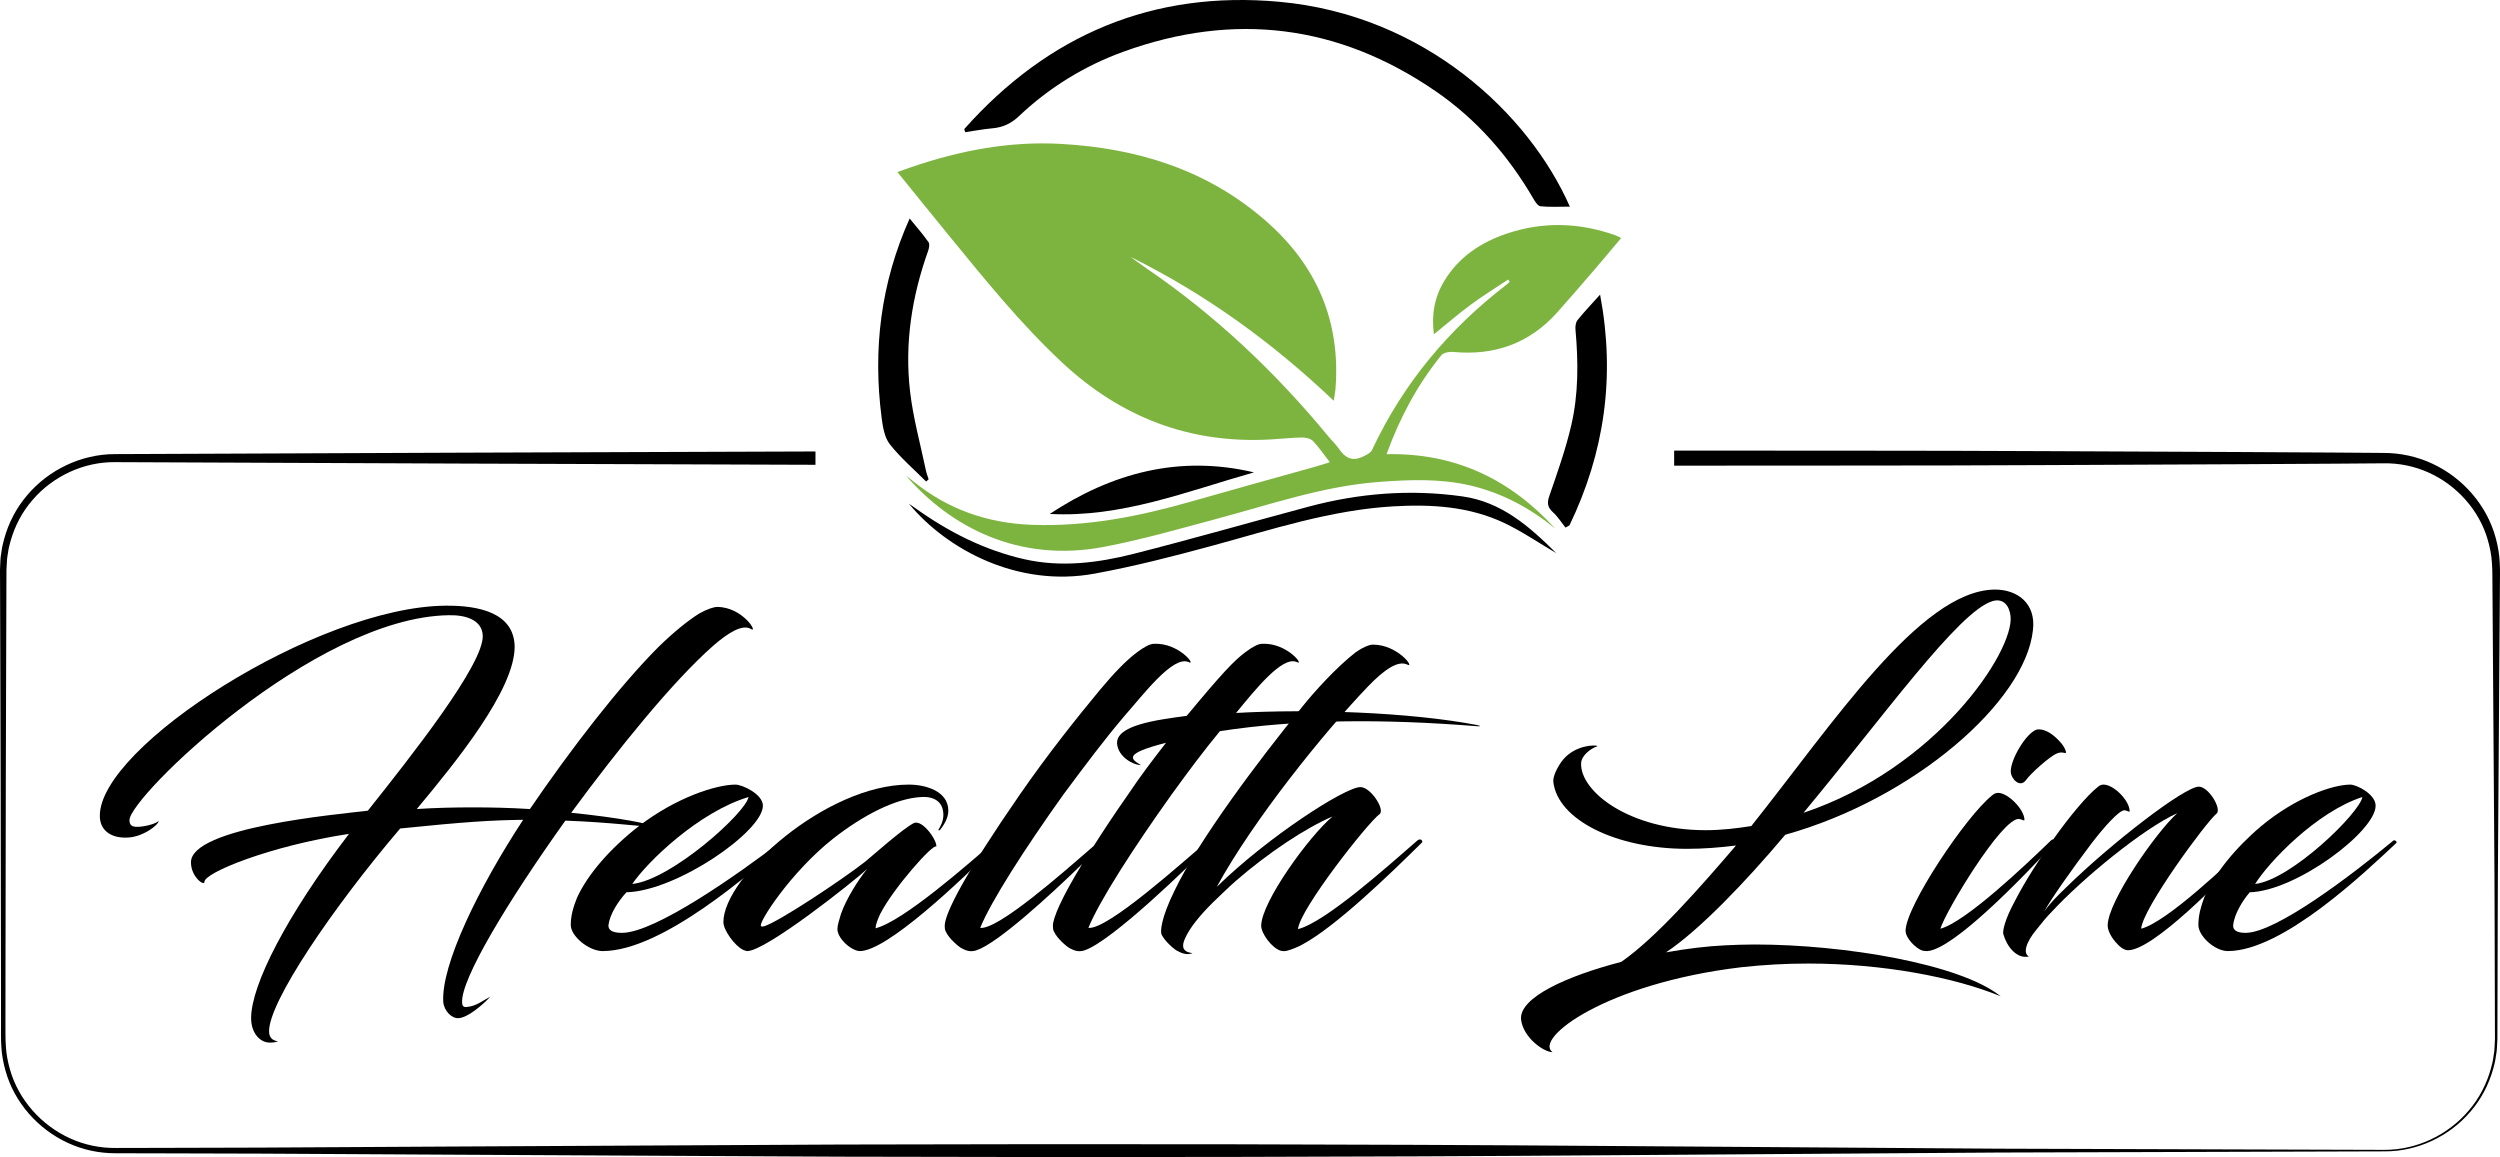
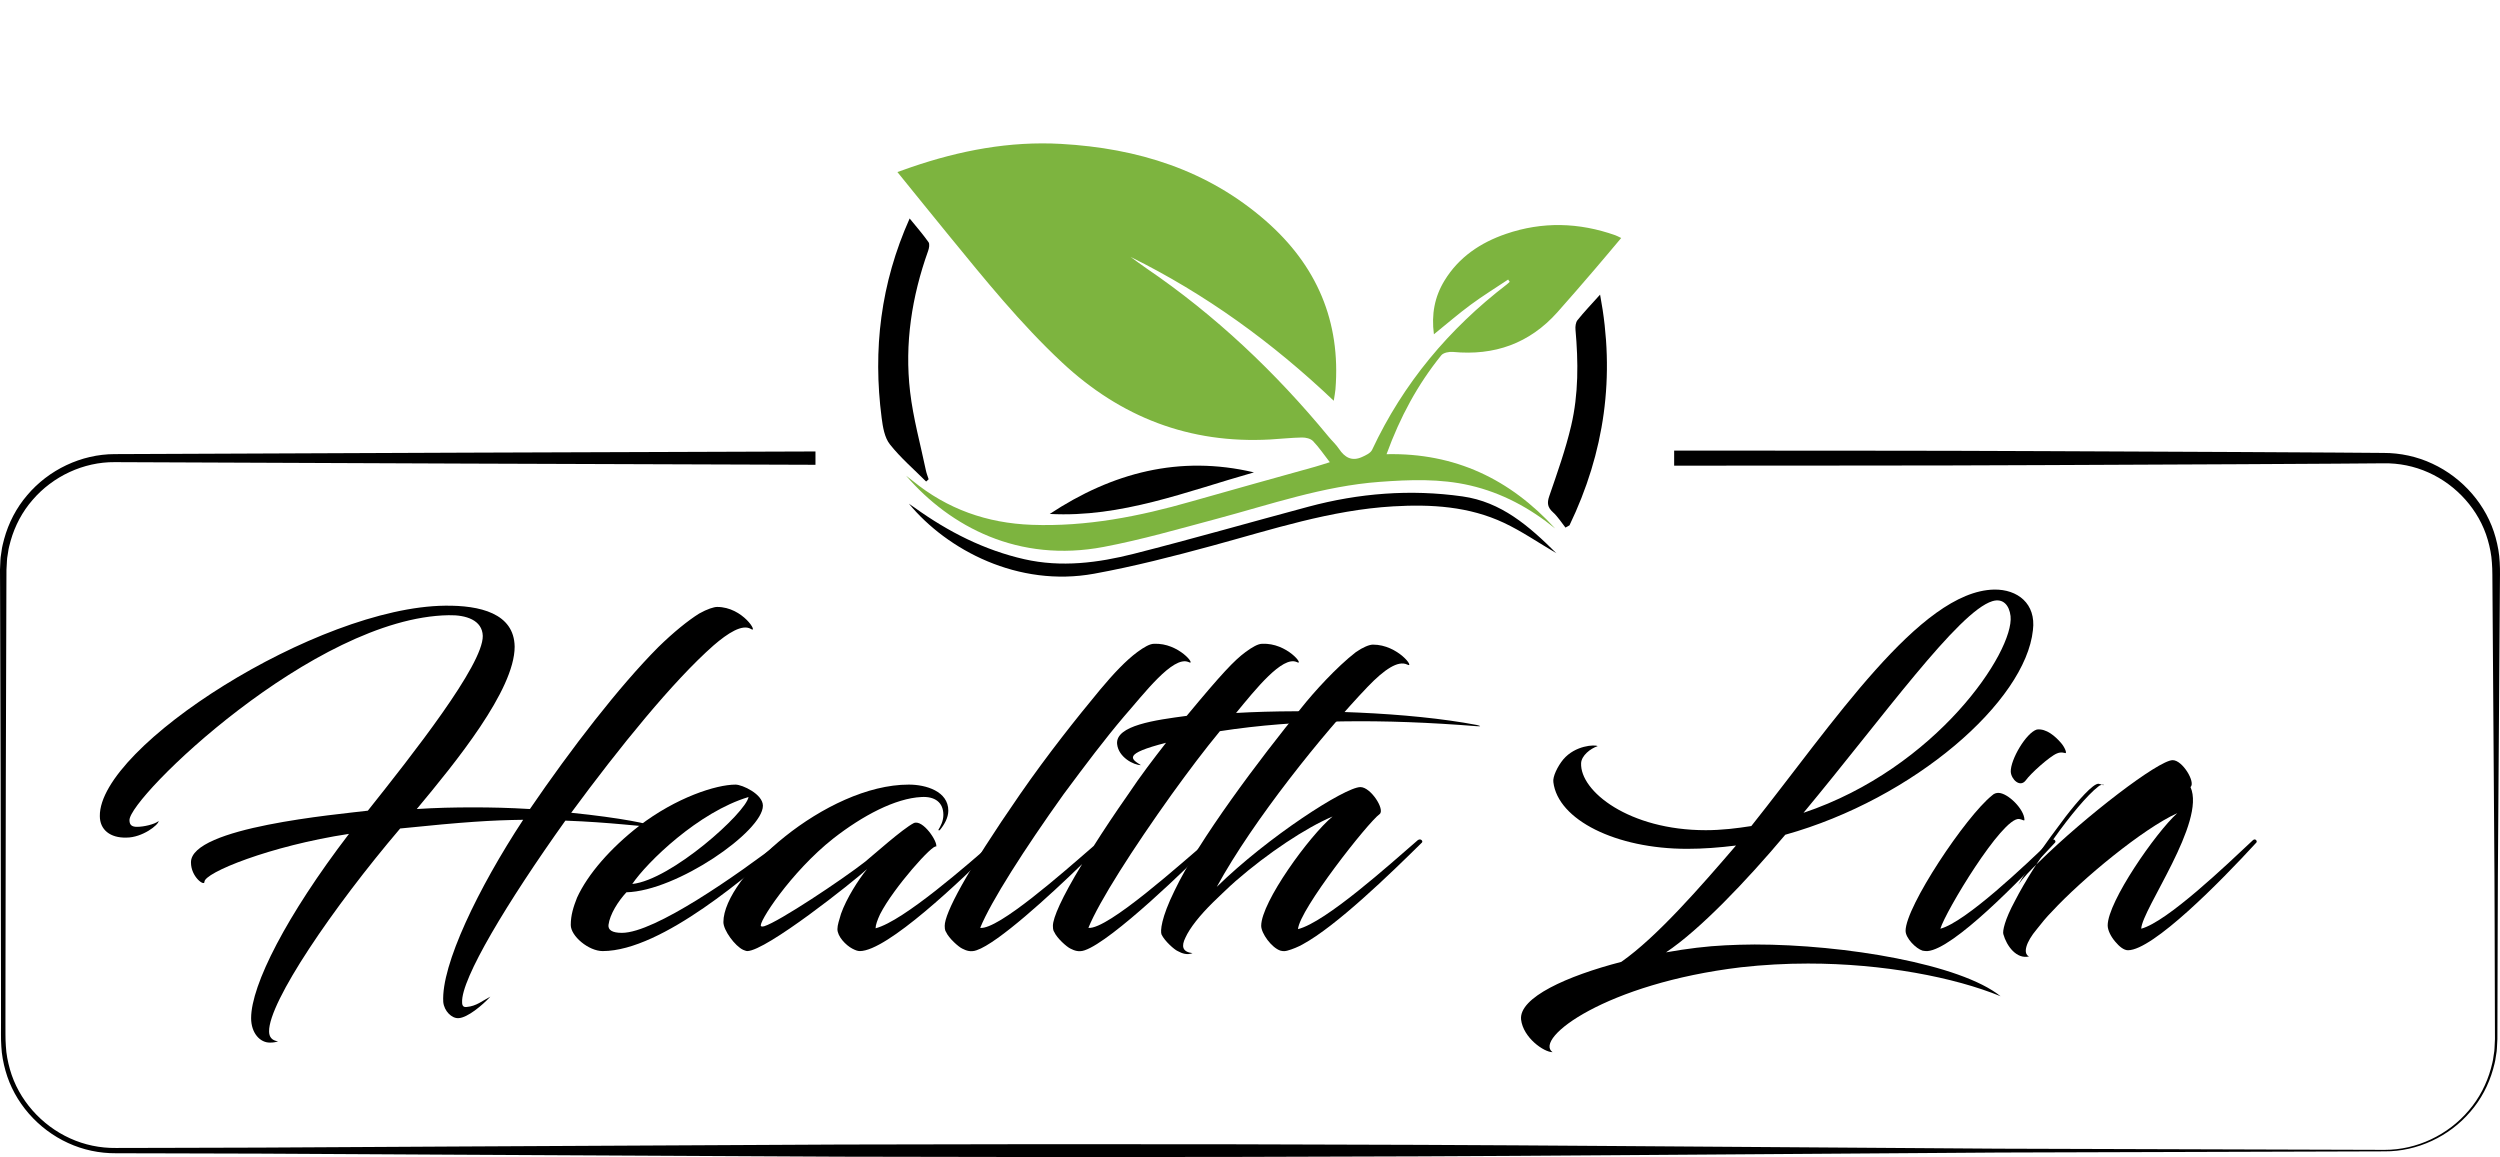
<svg xmlns="http://www.w3.org/2000/svg" version="1.1" x="0px" y="0px" width="511.682px" height="236.815px" viewBox="0 0 511.682 236.815" style="enable-background:new 0 0 511.682 236.815;" xml:space="preserve">
  <style type="text/css">
	.st0{fill:#7DB43F;}
</style>
  <defs>
</defs>
  <g>
    <path d="M511.621,115.061c-0.073-1.703-0.388-3.391-0.836-5.037c-1.799-6.616-6.723-12.237-12.952-15.123   c-3.107-1.459-6.569-2.207-9.995-2.199l-9.88-0.075l-19.76-0.112l-39.52-0.179c-25.341-0.134-50.683-0.079-76.024-0.116v3.088   c25.342-0.037,50.683,0.018,76.024-0.116l39.52-0.179l19.76-0.112l9.88-0.075c3.165-0.054,6.302,0.577,9.18,1.872   c5.747,2.556,10.401,7.674,12.16,13.791c0.438,1.522,0.757,3.087,0.848,4.673c0.132,1.559,0.082,3.252,0.111,4.886l0.07,9.88   l0.275,39.52c0.118,13.173,0.106,26.347,0.156,39.52l0.007,2.47l0.004,1.235l-0.059,1.22c-0.026,0.406-0.025,0.815-0.072,1.219   l-0.182,1.208c-0.087,0.813-0.316,1.596-0.516,2.386c-0.863,3.138-2.399,6.107-4.531,8.581c-4.213,4.992-10.64,8.063-17.207,8.058   l-79.04-0.242L330,234.556c-52.693-0.397-105.386-0.447-158.079-0.301l-79.04,0.408l-39.52,0.219l-19.76,0.054l-9.88,0.022   c-3.229,0.037-6.443-0.628-9.373-1.968c-5.856-2.645-10.56-7.888-12.313-14.117c-0.436-1.55-0.751-3.142-0.834-4.752   c-0.125-1.594-0.064-3.269-0.085-4.908l0.009-9.88l0.065-39.52l0.118-39.52l0.011-2.47l0.005-1.235l0.067-1.197   c0.028-0.398,0.03-0.799,0.079-1.195l0.188-1.183c0.091-0.796,0.322-1.562,0.523-2.334c0.868-3.068,2.392-5.96,4.494-8.362   c4.155-4.847,10.434-7.781,16.805-7.729c47.809,0.209,95.617,0.401,143.426,0.543v-2.729c-47.808,0.142-95.617,0.334-143.426,0.543   c-6.85,0.004-13.547,3.218-17.922,8.421c-2.215,2.579-3.811,5.672-4.705,8.941c-0.208,0.823-0.443,1.639-0.534,2.485l-0.187,1.258   c-0.049,0.421-0.048,0.846-0.074,1.269L0,116.587l0.005,1.235l0.011,2.47l0.118,39.52l0.065,39.52l0.009,9.88   c0.014,1.653-0.056,3.275,0.065,4.968c0.081,1.678,0.4,3.34,0.849,4.958c1.804,6.505,6.679,12.001,12.799,14.797   c3.055,1.415,6.44,2.128,9.802,2.104l9.88,0.022l19.76,0.054l39.52,0.219l79.04,0.408c52.693,0.146,105.386,0.096,158.079-0.301   l79.04-0.549l79.04-0.242c6.653,0.043,13.203-3.034,17.519-8.092c2.185-2.506,3.768-5.523,4.667-8.722   c0.21-0.805,0.447-1.604,0.541-2.433l0.193-1.233c0.051-0.413,0.053-0.83,0.081-1.245l0.066-1.247l0.003-1.235l0.007-2.47   c0.051-13.173,0.039-26.347,0.156-39.52l0.275-39.52l0.07-9.88C511.654,118.392,511.734,116.789,511.621,115.061z" />
    <g>
      <path class="st0" d="M318.287,108.162c-5.155-4.189-10.866-7.288-17.392-8.804c-6.133-1.425-12.336-1.189-18.529-0.732    c-11.512,0.849-22.368,4.633-33.413,7.584c-7.65,2.043-15.285,4.255-23.052,5.728c-17.439,3.308-31.4-4.114-40.442-14.563    c0.449,0.345,0.906,0.68,1.344,1.038c7.089,5.799,15.215,8.664,24.366,9.003c11.211,0.415,22.002-1.718,32.687-4.784    c8.416-2.414,16.861-4.729,25.291-7.094c0.908-0.255,1.804-0.556,3.03-0.938c-1.242-1.598-2.23-3.077-3.447-4.333    c-0.489-0.505-1.485-0.734-2.244-0.722c-2.171,0.036-4.338,0.286-6.509,0.405c-16.492,0.901-30.593-4.535-42.631-15.789    c-8.498-7.944-15.762-16.953-23.096-25.916c-3.479-4.251-6.924-8.53-10.574-13.03c1.084-0.383,1.949-0.698,2.82-0.996    c9.949-3.406,20.122-5.362,30.694-4.764c15.623,0.883,29.949,5.299,41.921,15.778c10.391,9.095,15.332,20.55,14.223,34.446    c-0.05,0.63-0.184,1.254-0.349,2.348c-12.589-11.964-26.266-21.865-41.587-29.443c1.057,0.764,2.097,1.556,3.175,2.289    c14.183,9.646,26.495,21.314,37.378,34.532c0.691,0.839,1.517,1.583,2.115,2.481c1.17,1.754,2.63,2.58,4.667,1.667    c0.78-0.349,1.785-0.806,2.103-1.486c6.371-13.61,15.726-24.765,27.603-33.878c0.199-0.153,0.373-0.338,0.559-0.508    c-0.107-0.155-0.214-0.31-0.32-0.465c-2.558,1.709-5.182,3.329-7.657,5.153c-2.506,1.846-4.863,3.893-7.538,6.055    c-0.537-4.086,0.148-7.68,2.165-10.986c2.935-4.81,7.354-7.767,12.573-9.56c7.474-2.567,14.955-2.352,22.384,0.271    c0.349,0.123,0.675,0.313,1.211,0.566c-1.893,2.244-3.682,4.398-5.508,6.521c-2.504,2.91-5.004,5.824-7.562,8.687    c-5.71,6.391-12.889,8.921-21.362,8.109c-0.788-0.075-1.961,0.155-2.397,0.695c-4.815,5.959-8.421,12.606-11.197,20.236    C297.842,92.657,309.116,98.111,318.287,108.162z" />
-       <path d="M197.356,26.417c17.164-19.299,38.627-28.431,64.565-26.045c29.714,2.733,51.069,22.979,59.383,41.921    c-2.133,0-4.083,0.118-6.001-0.075c-0.545-0.055-1.113-0.95-1.475-1.573c-5.091-8.759-11.634-16.235-19.988-21.975    c-19.875-13.657-41.27-16.287-63.886-8.094c-7.992,2.895-15.209,7.333-21.419,13.213c-1.586,1.501-3.282,2.282-5.406,2.47    c-1.869,0.165-3.721,0.524-5.58,0.798C197.484,26.844,197.42,26.631,197.356,26.417z" />
      <path d="M318.544,113.227c-3.774-2.214-7.098-4.509-10.703-6.207c-7.183-3.382-14.877-3.84-22.706-3.381    c-12.767,0.748-24.797,4.732-36.999,8.051c-7.999,2.176-16.059,4.25-24.207,5.734c-15.508,2.824-30.03-4.815-37.908-14.339    c0.414,0.286,0.832,0.567,1.241,0.86c6.816,4.894,14.189,8.65,22.404,10.514c7.544,1.712,15.065,0.75,22.41-1.116    c11.944-3.034,23.795-6.436,35.7-9.628c10.37-2.781,20.89-3.622,31.55-2.115C307.275,102.725,312.929,107.648,318.544,113.227z" />
      <path d="M189.554,98.556c-2.508-2.517-5.244-4.854-7.427-7.626c-1.094-1.389-1.437-3.538-1.678-5.401    c-1.813-13.98-0.218-27.513,5.732-40.814c1.386,1.708,2.709,3.217,3.861,4.848c0.275,0.39,0.118,1.235-0.079,1.785    c-3.337,9.348-4.845,18.98-3.69,28.839c0.635,5.421,2.118,10.743,3.236,16.105c0.127,0.611,0.37,1.198,0.559,1.797    C189.896,98.244,189.725,98.4,189.554,98.556z" />
      <path d="M320.407,107.982c-0.838-1.052-1.561-2.23-2.544-3.123c-1.107-1.005-1.27-1.86-0.77-3.313    c1.64-4.759,3.336-9.53,4.484-14.42c1.515-6.449,1.47-13.055,0.883-19.648c-0.057-0.643,0.034-1.482,0.408-1.948    c1.347-1.682,2.845-3.243,4.626-5.229c3.176,16.792,0.895,32.33-6.26,47.216C320.959,107.672,320.683,107.827,320.407,107.982z" />
      <path d="M256.649,96.682c-13.731,3.88-27.136,9.3-41.798,8.507C227.637,96.755,241.404,93.087,256.649,96.682z" />
    </g>
    <g>
      <path d="M115.716,167.96c-11.853,16.613-21.408,32.463-21.133,37.21c0,0.678,0.276,1.017,0.919,0.932    c2.021-0.169,3.215-1.271,4.87-2.119c-1.655,1.78-4.686,4.323-6.524,4.407c-1.379,0.084-2.941-1.441-3.124-3.305    c-0.46-7.544,7.167-23.31,16.354-37.295c-6.431,0.084-11.944,0.423-25.175,1.78c-13.783,16.19-26.922,35.516-26.83,41.533    c0,1.102,0.552,1.864,1.838,2.034c-0.459,0.169-1.01,0.254-1.562,0.254c-2.113,0.084-3.951-1.95-3.951-5.001    c0-6.781,7.259-21.02,20.031-37.719c-16.171,2.458-29.678,7.968-29.586,9.833c0,0.932-2.757-1.018-2.757-3.984    c-0.093-7.206,30.046-9.833,36.202-10.596c9.096-11.443,23.613-29.835,23.522-35.769c-0.093-3.221-3.4-4.323-6.984-4.237    c-27.473,0.423-65.42,37.294-65.328,41.956c0,1.102,0.643,1.356,1.562,1.356c1.379,0,3.584-0.509,4.41-1.186    c0,0.763-3.307,3.391-6.615,3.391c-3.308,0.084-5.422-1.611-5.422-4.408c-0.183-14.24,44.563-42.803,70.659-43.059    c7.075-0.084,14.149,1.526,14.242,8.392c0,8.9-12.128,23.733-20.031,33.226c3.859-0.254,7.627-0.339,11.577-0.339    c3.584,0,7.442,0.084,11.578,0.339c8.453-12.375,18.193-25.005,26.279-33.142c3.124-3.051,6.064-5.425,8.361-6.866    c1.653-0.932,3.032-1.355,3.675-1.355c5.329,0,8.544,5.594,6.891,4.492c-1.746-1.017-4.686,0.848-7.627,3.391    c-8.269,7.289-19.203,20.767-29.127,34.244c10.015,1.017,16.814,2.373,16.814,2.882    C131.704,169.231,124.996,168.299,115.716,167.96z" />
      <path d="M124.539,189.319c-0.093,1.018,0.735,1.611,2.757,1.611c6.707,0,23.522-11.782,32.802-18.902    c0.275-0.17,0.919,0.254,0.643,0.509c-6.892,5.932-25.177,22.122-37.396,22.122c-2.848,0-6.524-3.052-6.524-5.34    c0-2.034,0.55-3.729,1.286-5.594c2.205-4.831,6.891-10.172,12.68-14.664c7.626-5.848,15.804-8.475,19.755-8.475    c1.378,0,5.605,1.95,5.605,4.323c0,5.255-17.641,17.461-27.932,17.715C126.559,184.403,124.814,187.116,124.539,189.319z     M129.408,180.928c7.994-0.848,23.246-14.579,23.798-17.799C143.006,166.18,132.44,176.436,129.408,180.928z" />
      <path d="M177.462,177.877c-2.755,2.543-20.673,16.783-24.532,16.783c-0.183,0-0.643-0.17-0.826-0.254    c-1.655-0.762-4.044-3.984-4.044-5.679c0-9.239,21.041-28.14,37.948-28.14c3.491,0,8.086,1.355,8.086,5.339    c0,1.441-0.826,2.883-1.745,3.984c-0.184,0.086-0.368,0-0.276-0.084c0.459-0.763,1.01-1.78,1.01-3.052    c0-2.543-1.746-3.814-4.503-3.644c-5.329,0.254-12.037,3.814-18.009,8.475c-8.729,6.866-15.62,17.546-14.793,17.969    c0.184,0.086,0.368,0.086,0.643,0c3.032-0.932,15.896-9.493,20.674-13.222c1.655-1.356,7.627-6.696,9.923-7.883    c1.838-0.848,4.962,3.815,4.594,4.831c-0.459-0.848-8.729,8.392-11.485,13.817c-0.552,1.186-0.919,2.203-0.919,2.882    c5.789-1.526,18.928-13.138,24.625-18.054c0.459-0.424,0.919,0.253,0.643,0.508c-7.994,8.053-22.97,22.208-28.484,22.208    c-0.46,0-0.919-0.17-1.562-0.509c-1.287-0.678-3.032-2.457-3.032-3.984c0-0.848,0.367-1.864,0.735-3.136    C173.236,183.895,175.717,179.996,177.462,177.877z" />
      <path d="M225.149,141.176c2.757-3.306,5.33-6.018,7.627-7.713c1.378-1.018,2.572-1.695,3.4-1.695    c5.146-0.254,8.821,4.662,7.075,3.729c-3.217-1.356-9.189,6.611-13.231,11.188c-3.951,4.662-7.718,9.663-12.313,15.851    c-7.993,11.188-14.885,21.952-17.09,27.377c3.675,0.424,16.998-11.357,23.246-16.782c1.929-3.052,4.227-6.527,7.075-10.595    c2.481-3.729,5.146-7.206,7.718-10.511c-8.913,2.289-7.167,3.305-5.146,4.577c-1.469,0-4.593-1.611-4.869-4.323    c-0.368-3.815,7.901-4.917,14.242-5.764c7.167-8.646,9.739-11.358,12.037-13.054c1.378-1.018,2.572-1.695,3.4-1.695    c5.145-0.254,8.82,4.662,7.074,3.729c-2.94-1.272-8.361,5.509-12.404,10.426c14.978-0.849,35.467-0.17,49.249,2.457    c0.736,0.17,1.103,0.339,0,0.254c-19.111-1.525-36.661-1.441-52.556,1.017c-3.217,3.899-6.34,8.053-9.832,12.885    c-7.994,11.188-14.885,21.952-17.09,27.377c3.95,0.424,19.203-13.391,24.624-17.968c0.552-0.424,0.919,0.253,0.643,0.508    c-4.502,4.747-20.49,20.174-26.003,22.038c-1.195,0.424-2.113,0.085-2.94-0.339c-0.736-0.339-2.757-2.119-3.308-3.391    c-0.092-0.169-0.276-0.339-0.276-1.271c0-1.611,1.746-5.679,5.973-12.629c-6.616,6.441-17.274,16.189-21.593,17.63    c-1.195,0.424-2.113,0.085-2.941-0.339c-0.735-0.339-2.757-2.119-3.307-3.391c-0.093-0.169-0.276-0.339-0.276-1.271    c0-2.543,4.226-10.765,15.436-26.954C214.491,154.314,220.371,146.939,225.149,141.176z" />
      <path d="M249.039,181.522c10.474-10.256,26.277-20.427,29.402-20.427c2.112,0,5.053,4.577,3.95,5.509    c-2.388,1.695-16.447,19.579-16.723,23.563c5.697-1.441,18.745-13.222,24.532-18.223c0.643-0.424,1.103,0.253,0.827,0.508    c-6.615,6.527-17.549,17.122-24.441,20.851c-0.735,0.424-2.113,1.018-3.124,1.272c-0.367,0.084-0.735,0.169-1.378,0    c-1.838-0.593-3.951-3.561-3.951-5.086c0-4.831,9.832-18.393,14.609-22.377c-5.42,2.289-13.231,7.459-19.846,13.222    c-0.919,0.763-4.594,4.323-4.594,4.323c-2.757,2.713-4.777,5.255-5.696,7.29c-0.827,1.695-0.643,2.882,1.47,3.136    c-1.103,0.423-2.113,0.084-3.032-0.424c-0.643-0.254-2.665-2.034-3.308-3.391c-0.276-0.678-0.092-3.391,2.665-8.984    c4.869-10.256,17.366-26.869,26.003-37.464c2.481-3.137,7.167-8.308,11.118-11.358c1.469-1.018,2.757-1.526,3.491-1.526    c5.145,0,8.729,5.001,6.982,4.068c-1.838-0.847-4.593,0.933-8.086,4.577C270.907,149.991,256.482,167.875,249.039,181.522z" />
    </g>
    <g>
      <path d="M370.059,197.212c-4.577,0-9.154,0.254-13.731,0.763c-27.632,3.306-42.466,14.579-38.566,17.376    c-1.78,0-6.018-2.966-6.442-6.696c-0.423-4.493,9.409-8.901,20.512-11.783c7.29-5.086,16.274-15.426,23.48-23.817    c-3.391,0.423-6.697,0.678-10.003,0.678c-14.579,0-26.445-5.934-27.377-13.647c-0.17-1.101,0.848-3.221,2.034-4.662    c2.457-2.882,6.441-3.052,7.035-2.712c-1.525,0.508-3.305,1.949-3.391,3.475c-0.253,5.764,9.833,13.731,25.514,13.731    c1.525,0,3.136-0.084,4.831-0.254c1.525-0.17,2.966-0.339,4.493-0.593c16.613-20.851,34.497-48.059,49.669-48.399    c4.831-0.084,8.646,2.882,7.968,8.308c-1.525,14.578-24.326,34.497-50.687,41.871c-8.052,9.578-17.546,19.495-24.412,24.072    c4.238-0.762,8.476-1.271,12.121-1.441c1.95-0.084,3.898-0.169,6.018-0.169c18.393,0,42.126,3.984,50.348,10.595    C399.98,200.009,385.401,197.212,370.059,197.212z M369.127,166.359c27.293-9.154,43.143-33.057,42.38-40.26    c-0.254-2.204-1.525-3.73-3.729-3.053C400.828,125.165,385.401,146.78,369.127,166.359z" />
      <path d="M393.496,194.575c-1.356-0.424-3.475-2.543-3.475-4.068c0-4.917,12.29-23.394,17.715-27.718    c0.424-0.423,0.932-0.508,1.271-0.508c1.95,0,5.34,3.391,5.34,5.509c0,0.339-0.423-0.084-1.102-0.17    c-3.475-0.339-15.088,18.987-16.104,22.462c5.17-1.356,17.545-13.138,22.715-18.138c0.594-0.424,1.018,0.253,0.763,0.508    c-7.374,7.968-20.851,21.784-26.106,22.208C394.174,194.66,393.92,194.66,393.496,194.575z M421.806,152.025    c0.763,0.848,1.272,2.119,0.933,2.119c-0.17,0-0.848-0.339-1.781,0.084c-1.441,0.594-5.339,4.069-6.357,5.51    c-1.186,1.525-2.966-0.254-3.052-1.78c-0.084-2.458,3.136-7.968,5.34-8.646C418.84,149.058,420.704,150.753,421.806,152.025z" />
-       <path d="M438.25,190.082c5.339-1.441,17.461-13.054,22.885-18.138c0.509-0.424,0.932,0.253,0.678,0.508    c-7.374,8.053-21.19,22.038-26.276,22.038c-0.848,0-1.78-0.762-2.627-1.78c-0.932-1.102-1.525-2.373-1.525-3.305    c0-4.831,9.832-18.987,14.239-22.971c-6.95,3.136-19.41,13.392-25.682,20.174c-1.102,1.102-2.12,2.373-3.052,3.559    c-2.289,2.713-2.882,5.001-1.611,5.595c-2.543,0.593-4.577-2.119-5.255-4.577c-0.17-0.593,0.254-2.882,2.373-6.781    c2.034-3.984,5.255-8.984,8.052-12.884c3.052-4.323,6.781-8.815,8.985-10.511c0.339-0.339,0.848-0.423,1.102-0.423    c2.119,0,5.339,3.305,5.339,5.425c0,0.339-0.339-0.085-1.017-0.17c-1.102-0.084-4.238,3.475-6.781,6.781    c-3.984,5.255-8.391,11.527-9.663,13.901c0.932-1.356,2.543-3.052,4.323-4.747c9.494-9.324,24.412-20.767,27.293-20.767    c2.034,0,4.747,4.577,3.645,5.51C451.557,168.214,438.419,186.099,438.25,190.082z" />
-       <path d="M457.066,189.319c-0.084,1.018,0.679,1.611,2.543,1.611c6.188,0,21.699-11.782,30.26-18.902    c0.254-0.17,0.848,0.254,0.593,0.509c-6.357,5.932-23.224,22.122-34.497,22.122c-2.628,0-6.019-3.052-6.019-5.34    c0-2.034,0.509-3.729,1.188-5.594c2.034-4.831,6.357-10.172,11.697-14.664c7.035-5.848,14.579-8.475,18.223-8.475    c1.272,0,5.171,1.95,5.171,4.323c0,5.255-16.274,17.461-25.768,17.715C458.931,184.403,457.32,187.116,457.066,189.319z     M461.559,180.928c7.374-0.848,21.444-14.579,21.953-17.799C474.103,166.18,464.356,176.436,461.559,180.928z" />
+       <path d="M438.25,190.082c5.339-1.441,17.461-13.054,22.885-18.138c0.509-0.424,0.932,0.253,0.678,0.508    c-7.374,8.053-21.19,22.038-26.276,22.038c-0.848,0-1.78-0.762-2.627-1.78c-0.932-1.102-1.525-2.373-1.525-3.305    c0-4.831,9.832-18.987,14.239-22.971c-6.95,3.136-19.41,13.392-25.682,20.174c-1.102,1.102-2.12,2.373-3.052,3.559    c-2.289,2.713-2.882,5.001-1.611,5.595c-2.543,0.593-4.577-2.119-5.255-4.577c-0.17-0.593,0.254-2.882,2.373-6.781    c2.034-3.984,5.255-8.984,8.052-12.884c3.052-4.323,6.781-8.815,8.985-10.511c0.339-0.339,0.848-0.423,1.102-0.423    c0,0.339-0.339-0.085-1.017-0.17c-1.102-0.084-4.238,3.475-6.781,6.781    c-3.984,5.255-8.391,11.527-9.663,13.901c0.932-1.356,2.543-3.052,4.323-4.747c9.494-9.324,24.412-20.767,27.293-20.767    c2.034,0,4.747,4.577,3.645,5.51C451.557,168.214,438.419,186.099,438.25,190.082z" />
    </g>
  </g>
</svg>